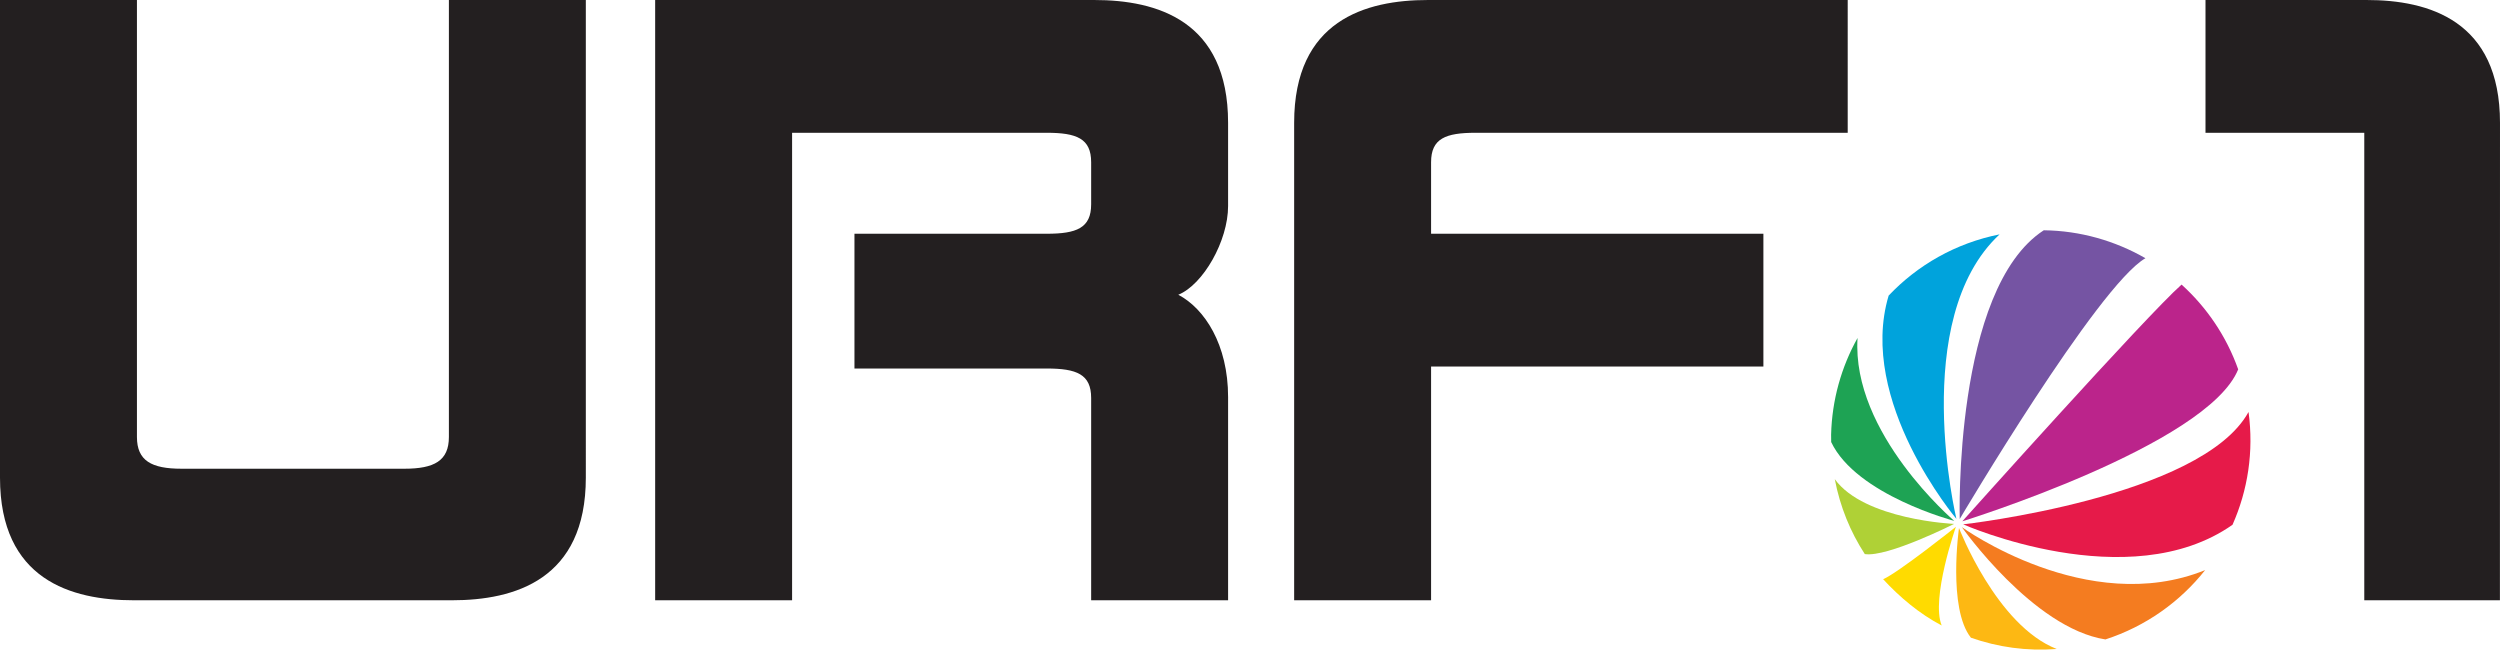
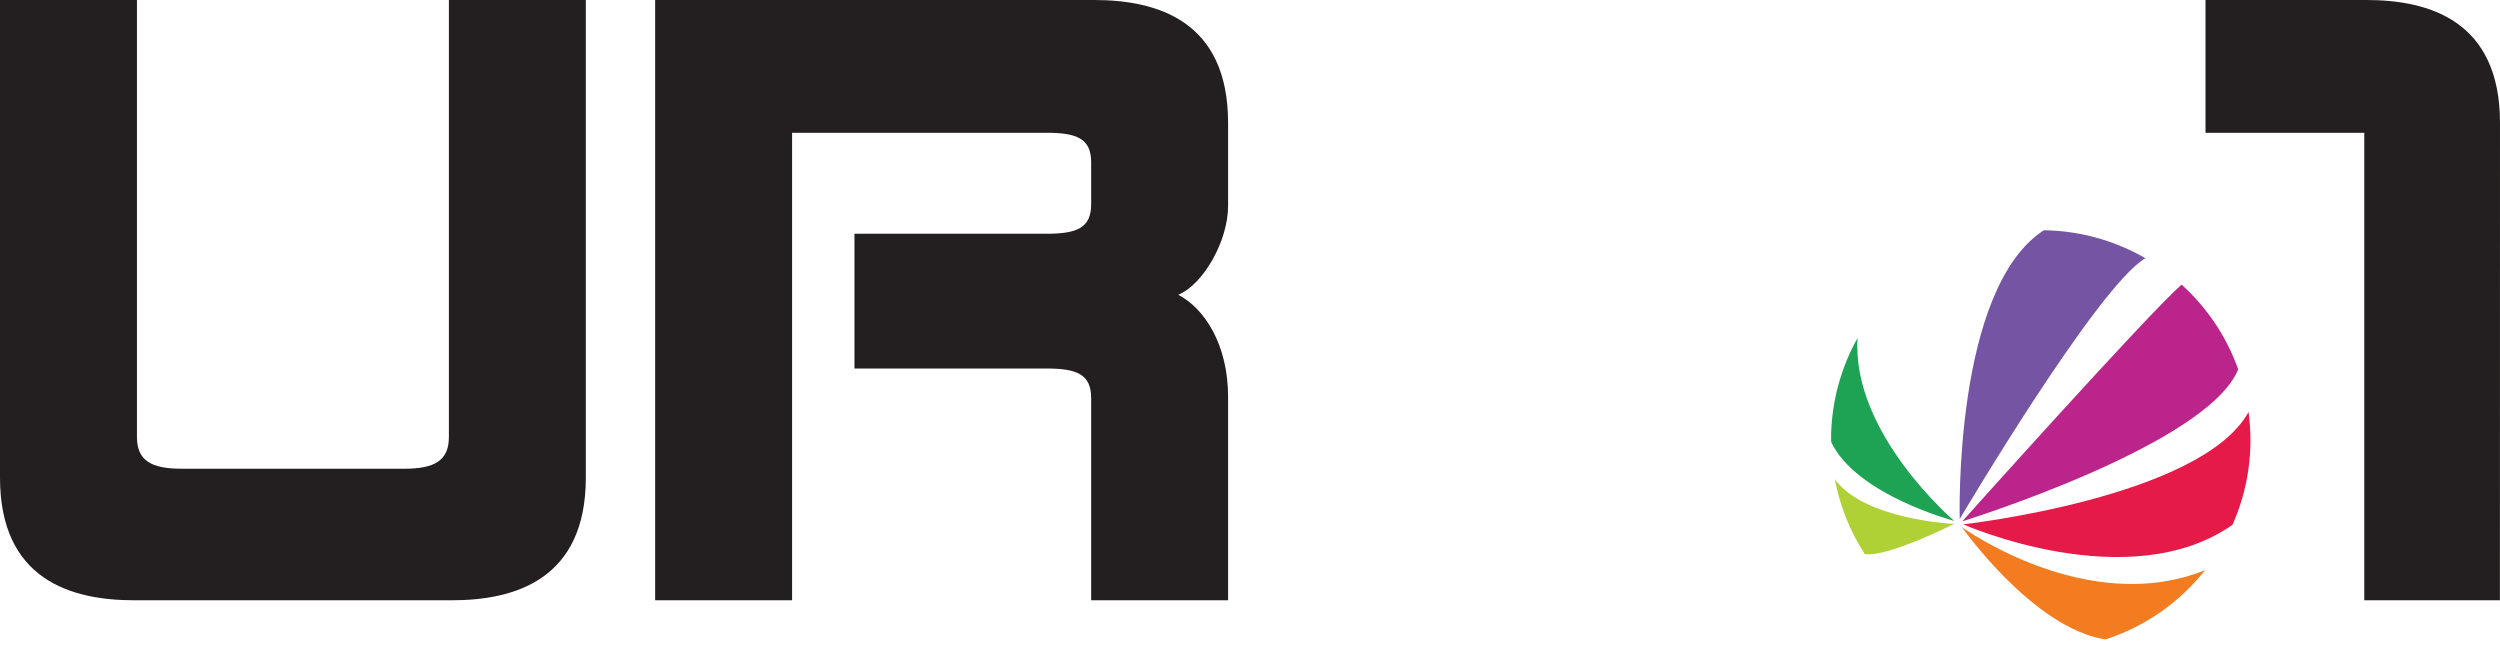
<svg xmlns="http://www.w3.org/2000/svg" xmlns:ns1="http://www.inkscape.org/namespaces/inkscape" xmlns:ns2="http://sodipodi.sourceforge.net/DTD/sodipodi-0.dtd" version="1.1" id="svg2" ns1:version="0.45.1" ns2:version="0.32" ns1:output_extension="org.inkscape.output.svg.inkscape" x="0px" y="0px" width="546.478px" height="142px" viewBox="-17.477 0 546.478 142" enable-background="new -17.477 0 546.478 142" xml:space="preserve">
  <path id="path3464" fill="#231F20" d="M499.836,0.001h-35.211v29.023h34.708v102.19h29.65L529,26.841  C529,4.478,513.42,0.001,499.836,0.001" />
-   <path id="path3470" fill="#00A3DC" d="M410.177,113.421c0,0-10.476-43.675,9.438-62.19c-9.611,1.916-17.95,6.736-24.248,13.381  C388.442,87.696,410.177,113.421,410.177,113.421" />
  <path id="path3472" fill="#7554A3" d="M410.9,113.452c0,0,30.153-51.009,40.597-57.008c-6.643-3.816-14.244-6.015-22.223-6.109  C409.487,63.182,410.9,113.452,410.9,113.452" />
  <path id="path3474" fill="#BB248B" d="M411.465,113.955c0,0,53.585-16.615,60.307-33.216c-2.576-7.255-6.895-13.569-12.376-18.531  C451.811,68.882,411.465,113.955,411.465,113.955" />
  <path id="path3476" fill="#E61A49" d="M474.033,90.053c-10.271,18.72-62.38,24.563-62.38,24.563s36.2,16.019,58.878,0.094  C473.861,107.202,475.211,98.737,474.033,90.053" />
  <path id="path3478" fill="#F47C20" d="M464.547,124.618c-25.771,10.444-53.176-9.391-53.176-9.391s15.563,22.097,31.377,24.547  C451.559,136.916,459.067,131.545,464.547,124.618" />
-   <path id="path3480" fill="#FFDB00" d="M410.067,115.149c0,0-12.563,10.02-15.908,11.464c3.564,3.863,7.915,7.555,12.799,10.113  C404.555,130.869,410.067,115.149,410.067,115.149" />
  <path id="path3482" fill="#AFD136" d="M409.675,114.521c0,0-19.615-0.848-26.086-9.784c1.146,6.015,3.408,11.527,6.564,16.381  C395.116,121.87,409.675,114.521,409.675,114.521" />
  <path id="path3484" fill="#1EA354" d="M382.804,96.633c5.513,11.606,26.901,17.229,26.901,17.229s-22.488-19.113-21.138-39.985  c-3.55,6.361-5.591,13.569-5.779,21.124C382.788,95.533,382.788,96.067,382.804,96.633" />
-   <path id="path3486" fill="#FDB813" d="M410.742,115.416c0,0-2.496,17.573,2.607,23.981c5.873,2.072,12.234,2.968,18.752,2.466  C418.894,136.695,410.742,115.416,410.742,115.416" />
-   <path fill="#231F20" d="M305.081,29.024c0.332,0,71.849,0,81.335,0V0.001h-91.731c-13.694,0-29.273,4.477-29.273,26.84v104.374  h29.933V80.12h72.641V51.096h-72.641V35.463C295.344,30.265,298.532,29.024,305.081,29.024z" />
  <path fill="#231F20" d="M80.647,0.001v95.518c0,5.198-3.188,6.94-9.737,6.94H22.193c-6.549,0-9.737-1.742-9.737-6.94V0.001h-29.933  v104.406c0,22.3,15.548,26.808,29.273,26.808h69.51c13.726,0,29.273-4.508,29.273-26.808V0.001H80.647z" />
  <path fill="#231F20" d="M250.973,45.036V26.841c0-22.363-15.579-26.84-29.273-26.84h-95.965v29.023v102.19h29.933V29.024  c9.48,0,55.506,0,55.636,0c6.549,0,9.737,1.24,9.737,6.438v9.195c0,5.198-3.188,6.438-9.737,6.438c-0.096,0-25.054,0-42.004,0  v29.458c16.95,0,41.908,0,42.004,0c6.549,0,9.737,1.24,9.737,6.438v44.223h29.933V86.799c0-11.49-5.143-19.352-10.887-22.368  C245.528,62.208,250.973,52.665,250.973,45.036z" />
</svg>